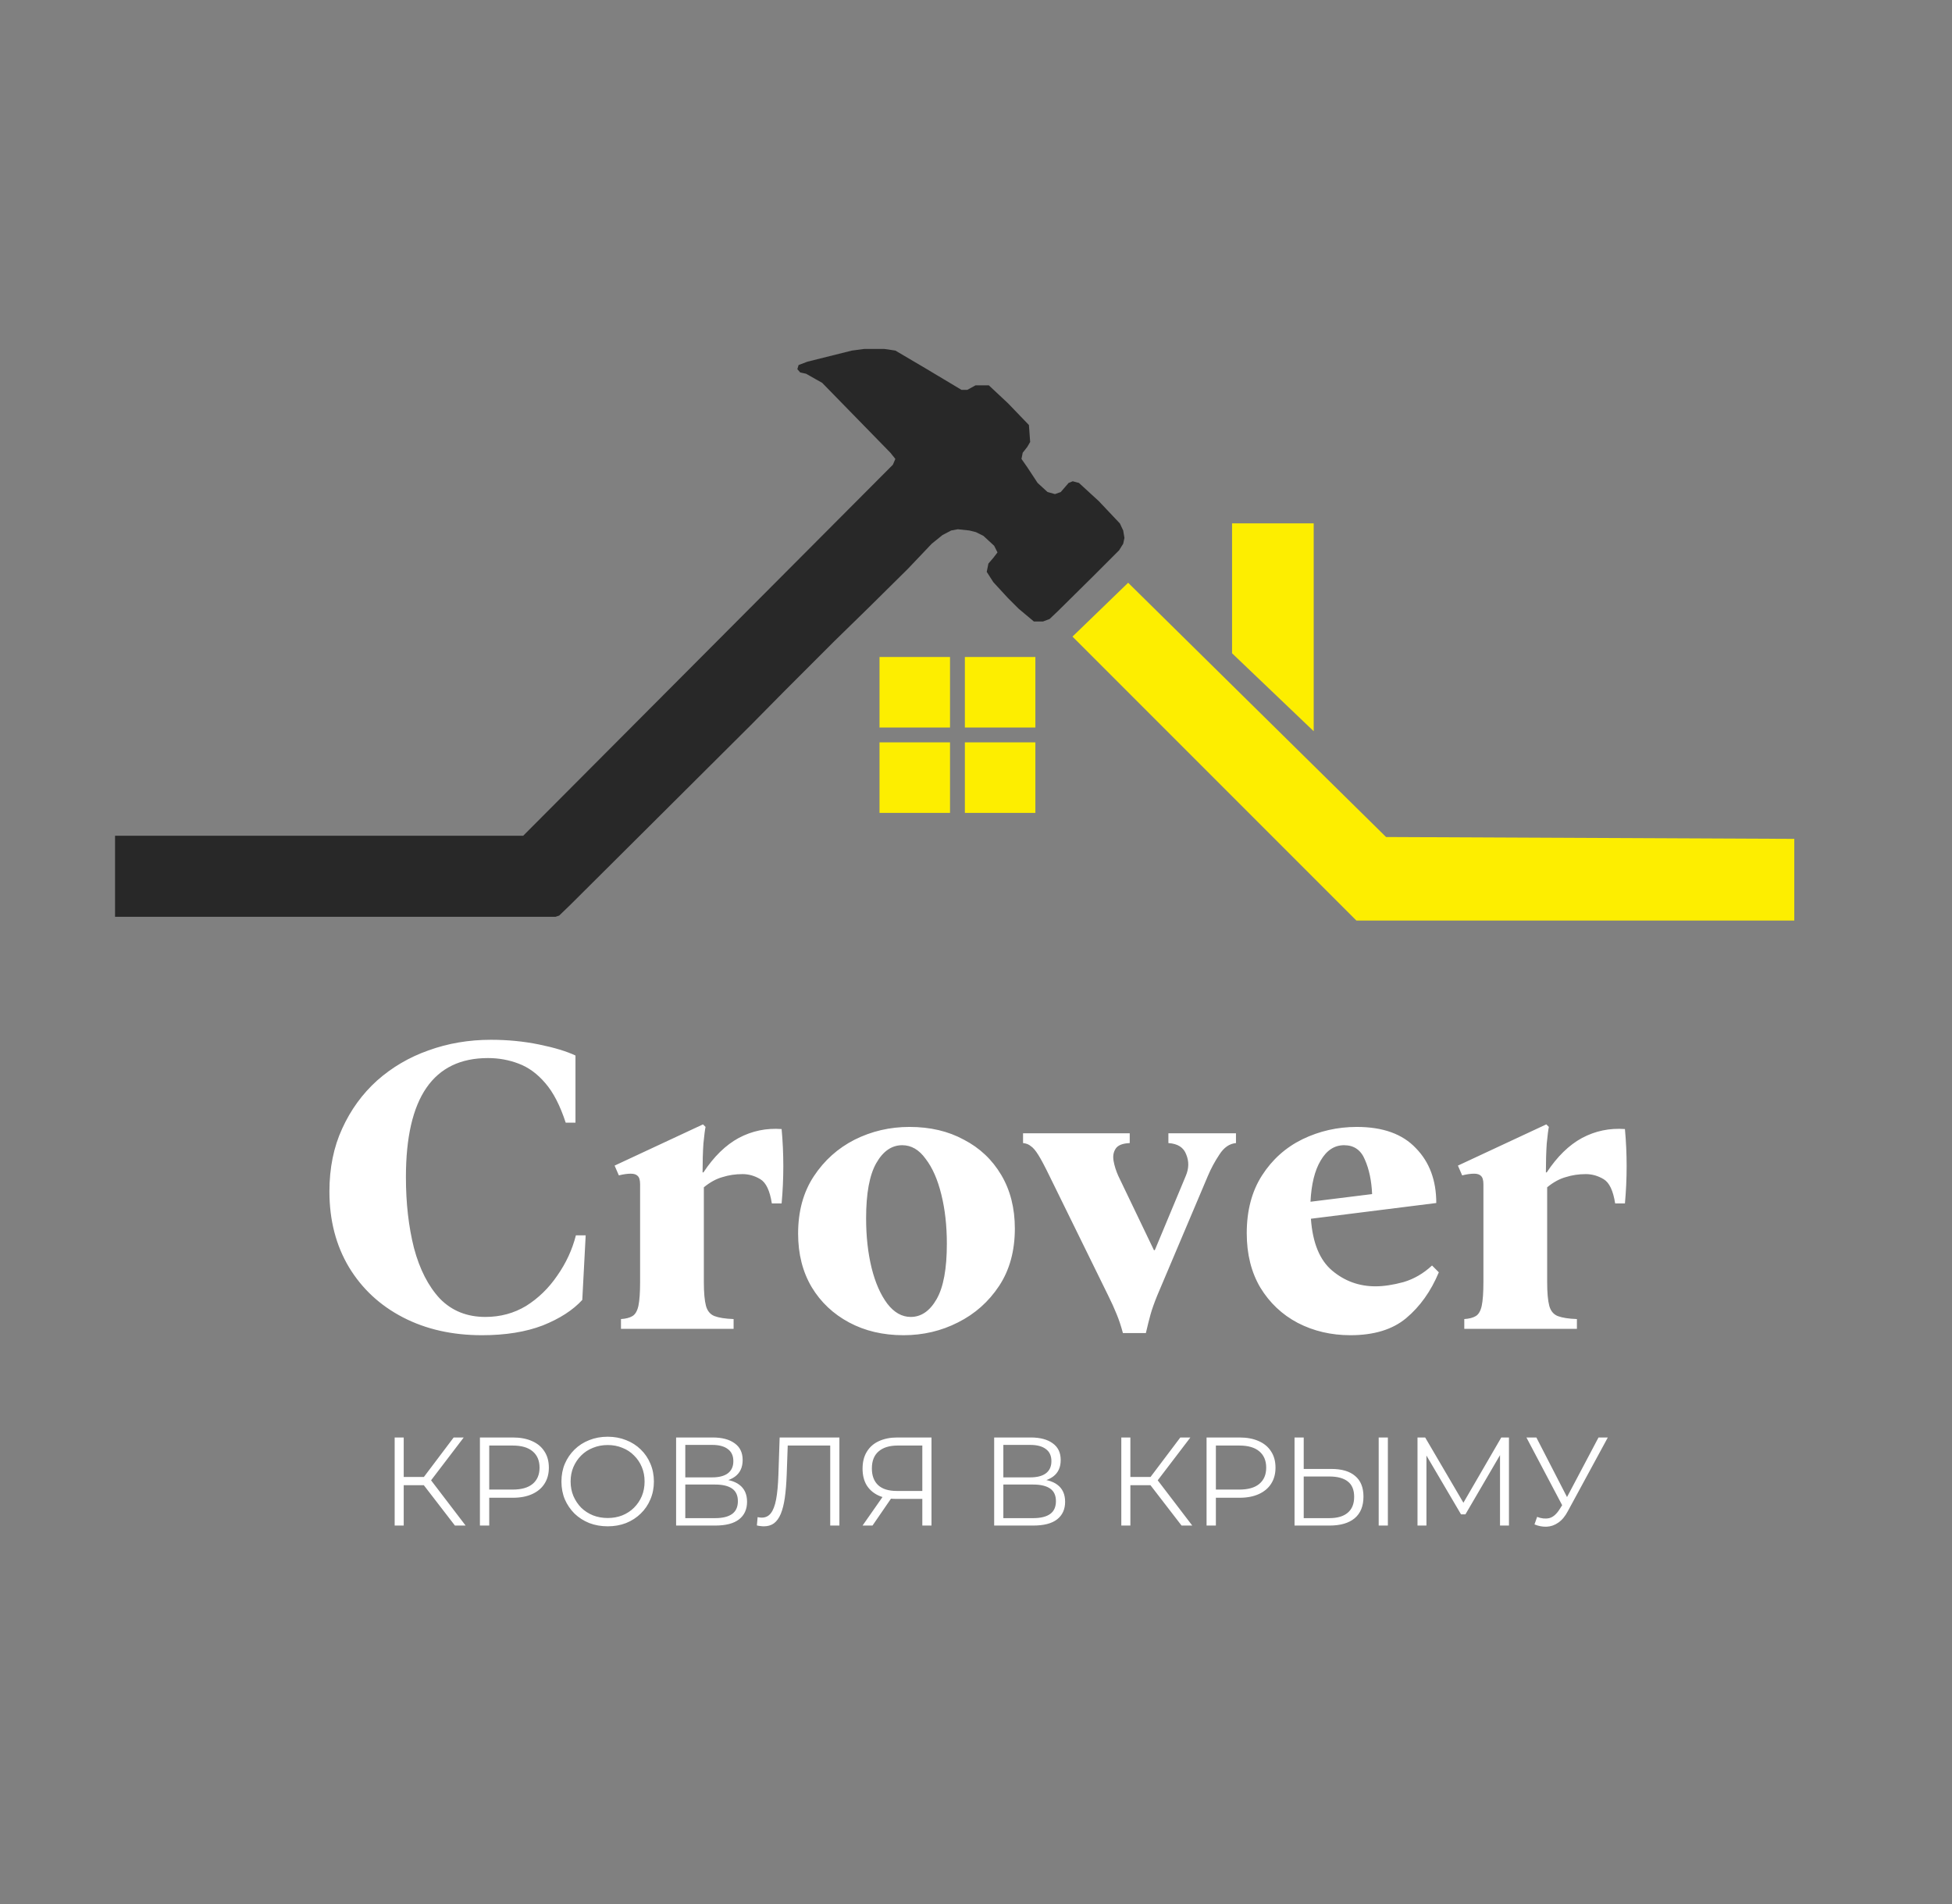
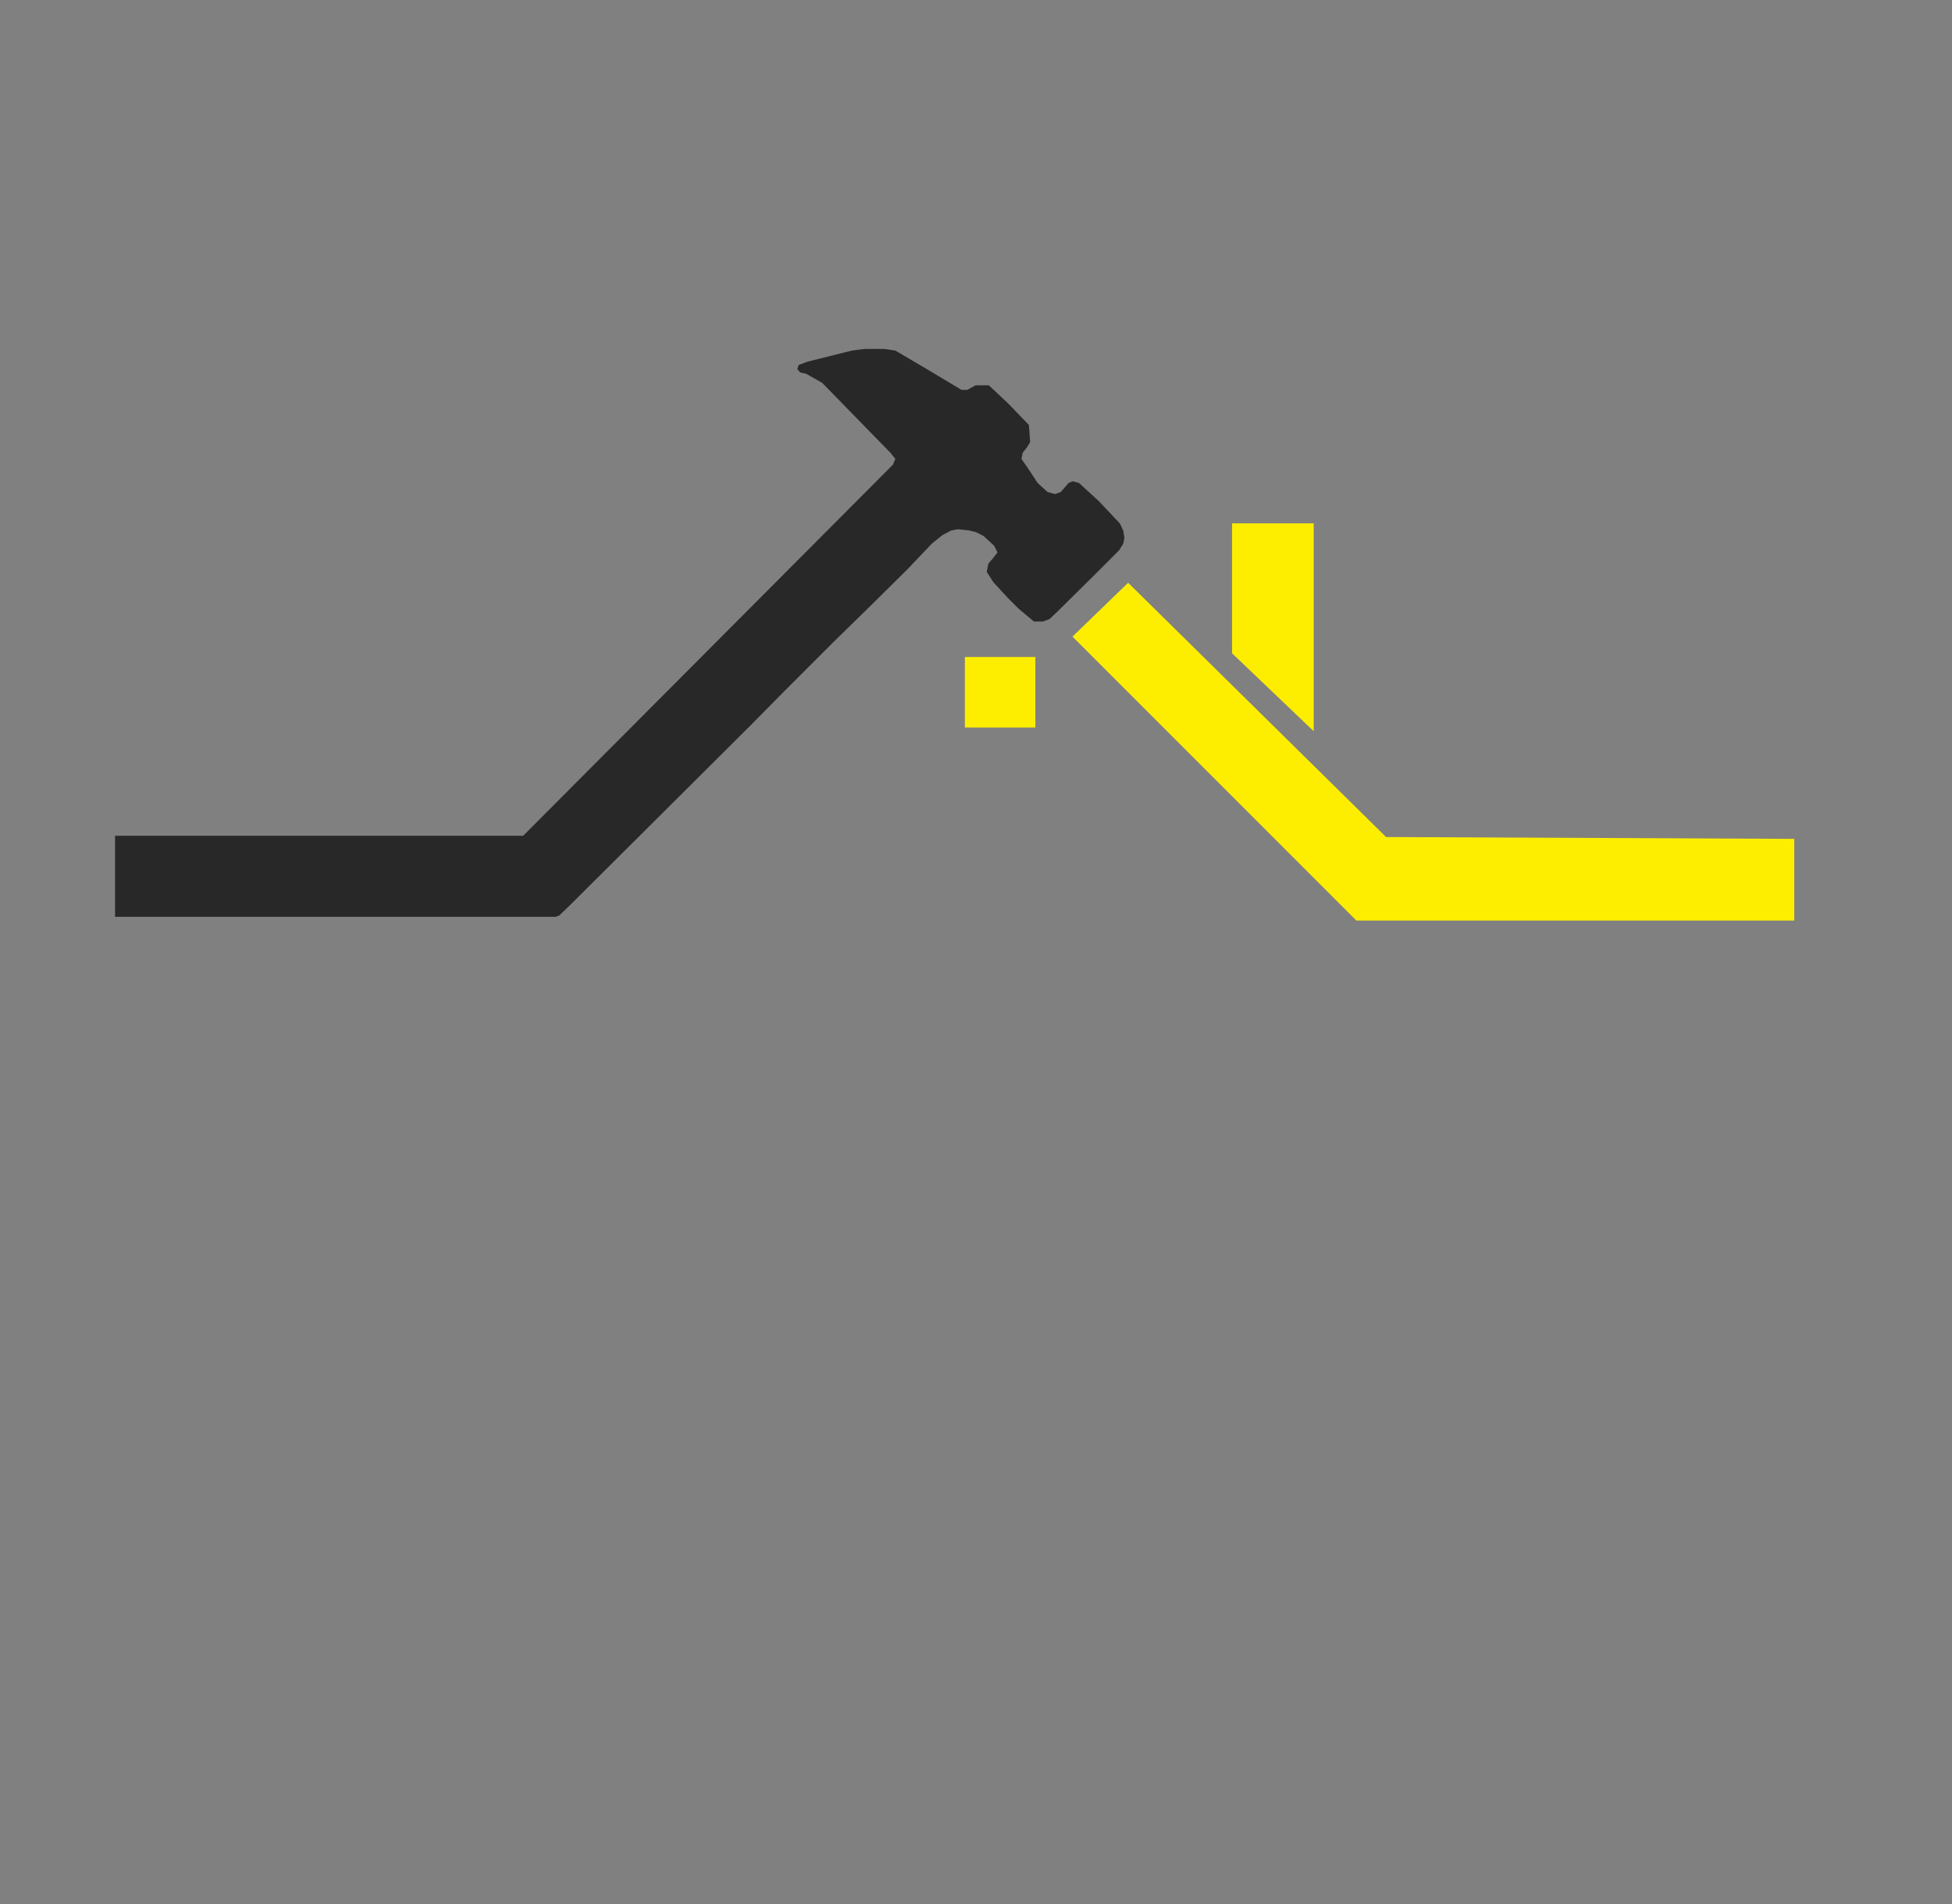
<svg xmlns="http://www.w3.org/2000/svg" width="526" height="513" viewBox="0 0 526 513" fill="none">
  <rect x="0" y="0" width="526" height="513" fill="#808080" stroke="none" />
-   <path d="M122.587 411L113.468 399.17L115.502 397.949L125.468 411H122.587ZM106.349 411V387.271H108.79V411H106.349ZM108.044 400.119V397.915H115.468V400.119H108.044ZM115.705 399.407L113.4 399L122.248 387.271H124.959L115.705 399.407ZM129.323 411V387.271H138.205C140.216 387.271 141.945 387.599 143.391 388.254C144.837 388.887 145.945 389.814 146.713 391.034C147.504 392.232 147.899 393.689 147.899 395.407C147.899 397.079 147.504 398.525 146.713 399.746C145.945 400.944 144.837 401.87 143.391 402.525C141.945 403.181 140.216 403.509 138.205 403.509H130.713L131.832 402.322V411H129.323ZM131.832 402.525L130.713 401.305H138.137C140.51 401.305 142.306 400.797 143.527 399.78C144.77 398.74 145.391 397.283 145.391 395.407C145.391 393.509 144.77 392.04 143.527 391C142.306 389.961 140.51 389.441 138.137 389.441H130.713L131.832 388.254V402.525ZM163.763 411.203C161.978 411.203 160.317 410.91 158.78 410.322C157.266 409.712 155.944 408.864 154.814 407.78C153.707 406.672 152.837 405.396 152.204 403.949C151.594 402.48 151.289 400.876 151.289 399.136C151.289 397.396 151.594 395.802 152.204 394.356C152.837 392.887 153.707 391.61 154.814 390.526C155.944 389.418 157.266 388.571 158.78 387.983C160.294 387.373 161.955 387.068 163.763 387.068C165.549 387.068 167.198 387.373 168.712 387.983C170.227 388.571 171.537 389.407 172.645 390.492C173.775 391.576 174.645 392.853 175.255 394.322C175.887 395.791 176.204 397.396 176.204 399.136C176.204 400.876 175.887 402.48 175.255 403.949C174.645 405.418 173.775 406.695 172.645 407.78C171.537 408.864 170.227 409.712 168.712 410.322C167.198 410.91 165.549 411.203 163.763 411.203ZM163.763 408.966C165.187 408.966 166.498 408.729 167.695 408.254C168.916 407.757 169.967 407.068 170.848 406.186C171.752 405.283 172.452 404.243 172.95 403.068C173.447 401.87 173.695 400.559 173.695 399.136C173.695 397.712 173.447 396.413 172.95 395.237C172.452 394.04 171.752 393 170.848 392.119C169.967 391.215 168.916 390.526 167.695 390.051C166.498 389.554 165.187 389.305 163.763 389.305C162.34 389.305 161.018 389.554 159.797 390.051C158.577 390.526 157.515 391.215 156.611 392.119C155.729 393 155.029 394.04 154.509 395.237C154.012 396.413 153.763 397.712 153.763 399.136C153.763 400.537 154.012 401.836 154.509 403.034C155.029 404.232 155.729 405.283 156.611 406.186C157.515 407.068 158.577 407.757 159.797 408.254C161.018 408.729 162.34 408.966 163.763 408.966ZM182.19 411V387.271H192.054C194.563 387.271 196.529 387.791 197.952 388.831C199.399 389.848 200.122 391.35 200.122 393.339C200.122 395.305 199.433 396.797 198.054 397.814C196.676 398.808 194.868 399.305 192.63 399.305L193.207 398.458C195.851 398.458 197.862 398.977 199.241 400.017C200.619 401.057 201.308 402.582 201.308 404.593C201.308 406.627 200.585 408.209 199.139 409.339C197.715 410.446 195.568 411 192.698 411H182.19ZM184.664 409H192.698C194.71 409 196.235 408.627 197.274 407.881C198.314 407.136 198.834 405.983 198.834 404.424C198.834 402.887 198.314 401.757 197.274 401.034C196.235 400.311 194.71 399.949 192.698 399.949H184.664V409ZM184.664 398.017H191.919C193.749 398.017 195.15 397.655 196.122 396.932C197.116 396.187 197.613 395.09 197.613 393.644C197.613 392.198 197.116 391.113 196.122 390.39C195.15 389.644 193.749 389.271 191.919 389.271H184.664V398.017ZM205.851 411.203C205.535 411.203 205.23 411.181 204.936 411.136C204.642 411.113 204.315 411.056 203.953 410.966L204.157 408.729C204.541 408.819 204.914 408.864 205.275 408.864C206.292 408.864 207.106 408.469 207.716 407.678C208.349 406.864 208.823 405.621 209.14 403.949C209.456 402.254 209.659 400.085 209.75 397.441L210.089 387.271H226.19V411H223.716V388.763L224.36 389.441H211.682L212.292 388.729L211.987 397.373C211.897 399.746 211.727 401.802 211.479 403.542C211.23 405.26 210.868 406.695 210.394 407.847C209.919 408.977 209.309 409.825 208.563 410.39C207.818 410.932 206.914 411.203 205.851 411.203ZM248.535 411V403.136L249.212 403.814H241.45C239.552 403.814 237.924 403.486 236.568 402.831C235.235 402.175 234.207 401.249 233.484 400.051C232.783 398.831 232.433 397.373 232.433 395.678C232.433 393.87 232.817 392.345 233.585 391.102C234.354 389.836 235.439 388.887 236.84 388.254C238.263 387.599 239.913 387.271 241.789 387.271H251.009V411H248.535ZM232.433 411L238.263 402.661H240.84L235.111 411H232.433ZM248.535 402.424V388.729L249.212 389.441H241.891C239.676 389.441 237.958 389.972 236.738 391.034C235.54 392.074 234.941 393.599 234.941 395.61C234.941 397.554 235.506 399.057 236.636 400.119C237.766 401.158 239.439 401.678 241.653 401.678H249.212L248.535 402.424ZM267.895 411V387.271H277.759C280.268 387.271 282.234 387.791 283.658 388.831C285.104 389.848 285.827 391.35 285.827 393.339C285.827 395.305 285.138 396.797 283.759 397.814C282.381 398.808 280.573 399.305 278.336 399.305L278.912 398.458C281.556 398.458 283.567 398.977 284.946 400.017C286.324 401.057 287.014 402.582 287.014 404.593C287.014 406.627 286.291 408.209 284.844 409.339C283.42 410.446 281.274 411 278.404 411H267.895ZM270.37 409H278.404C280.415 409 281.94 408.627 282.98 407.881C284.019 407.136 284.539 405.983 284.539 404.424C284.539 402.887 284.019 401.757 282.98 401.034C281.94 400.311 280.415 399.949 278.404 399.949H270.37V409ZM270.37 398.017H277.624C279.454 398.017 280.856 397.655 281.827 396.932C282.822 396.187 283.319 395.09 283.319 393.644C283.319 392.198 282.822 391.113 281.827 390.39C280.856 389.644 279.454 389.271 277.624 389.271H270.37V398.017ZM318.395 411L309.276 399.17L311.31 397.949L321.276 411H318.395ZM302.157 411V387.271H304.598V411H302.157ZM303.852 400.119V397.915H311.276V400.119H303.852ZM311.513 399.407L309.208 399L318.056 387.271H320.767L311.513 399.407ZM325.131 411V387.271H334.013C336.024 387.271 337.753 387.599 339.199 388.254C340.645 388.887 341.753 389.814 342.521 391.034C343.312 392.232 343.707 393.689 343.707 395.407C343.707 397.079 343.312 398.525 342.521 399.746C341.753 400.944 340.645 401.87 339.199 402.525C337.753 403.181 336.024 403.509 334.013 403.509H326.521L327.64 402.322V411H325.131ZM327.64 402.525L326.521 401.305H333.945C336.318 401.305 338.114 400.797 339.335 399.78C340.578 398.74 341.199 397.283 341.199 395.407C341.199 393.509 340.578 392.04 339.335 391C338.114 389.961 336.318 389.441 333.945 389.441H326.521L327.64 388.254V402.525ZM358.766 395.746C361.568 395.746 363.703 396.379 365.172 397.644C366.664 398.887 367.41 400.74 367.41 403.203C367.41 405.757 366.619 407.701 365.037 409.034C363.455 410.345 361.195 411 358.257 411H348.834V387.271H351.308V395.746H358.766ZM358.189 409C360.381 409 362.042 408.514 363.172 407.542C364.325 406.571 364.901 405.147 364.901 403.271C364.901 401.396 364.336 400.017 363.206 399.136C362.076 398.232 360.404 397.78 358.189 397.78H351.308V409H358.189ZM371.511 411V387.271H373.986V411H371.511ZM381.97 411V387.271H384.038L394.885 405.78H393.801L404.546 387.271H406.614V411H404.207V391.034H404.784L394.885 407.983H393.699L383.733 391.034H384.377V411H381.97ZM414.204 408.661C415.356 409.113 416.441 409.226 417.458 409C418.475 408.751 419.413 407.949 420.271 406.593L421.424 404.763L421.661 404.458L430.746 387.271H433.254L422.475 407.136C421.752 408.514 420.893 409.542 419.899 410.22C418.927 410.898 417.887 411.26 416.78 411.305C415.695 411.35 414.599 411.147 413.492 410.695L414.204 408.661ZM421.593 406.729L411.322 387.271H414L422.949 404.661L421.593 406.729Z" fill="white" />
  <path d="M31 225.159V247H132.512H149.673L150.676 246.666L153.573 243.88L176.193 221.37L202.379 195.294L211.516 186.045L224.553 173.007L234.248 163.535L244.611 153.283L251.074 146.486L253.971 144.146L256.311 142.92L258.094 142.586L261.214 142.92L262.997 143.366L265.002 144.369L267.9 147.043L268.791 148.826L267.677 150.275L266.34 151.835L265.894 154.063L267.677 156.849L271.577 161.084L274.474 163.981L278.597 167.436H281.048L282.831 166.767L285.06 164.65L294.643 155.178L301.551 148.269L302.666 146.486L303 144.926L302.666 142.92L301.774 141.025L296.091 135.008L290.743 130.105L289.071 129.659L287.957 130.105L285.84 132.556L284.28 133.114L282.274 132.556L279.6 130.105L276.814 125.87L275.254 123.642L275.588 121.97L276.814 120.41L277.594 119.073L277.26 114.504L271.688 108.709L266.451 103.806H262.885L260.657 105.032H259.097L249.402 99.237L241.268 94.446L238.259 94H232.911L229.568 94.446L217.533 97.454L215.193 98.346L214.859 99.46L215.639 100.352L217.199 100.686L219.762 102.135L221.545 103.138L239.931 121.97L241.268 123.642L240.599 125.202L140.981 225.159H31Z" fill="#282828" />
-   <path d="M129.88 359.718C121.863 359.718 114.763 358.115 108.579 354.908C102.395 351.702 97.548 347.197 94.036 341.395C90.524 335.516 88.768 328.722 88.768 321.011C88.768 314.674 89.913 309.025 92.204 304.062C94.494 299.024 97.624 294.71 101.594 291.122C105.64 287.534 110.259 284.823 115.45 282.991C120.718 281.083 126.33 280.128 132.284 280.128C136.789 280.128 141.102 280.548 145.225 281.388C149.348 282.228 152.63 283.22 155.073 284.365V302.459H152.44C150.913 297.802 149.08 294.252 146.943 291.809C144.805 289.29 142.4 287.534 139.728 286.541C137.132 285.549 134.384 285.052 131.483 285.052C116.748 285.052 109.381 295.741 109.381 317.117C109.381 324.141 110.106 330.516 111.557 336.242C113.084 341.968 115.412 346.51 118.542 349.869C121.749 353.152 125.833 354.794 130.796 354.794C134.842 354.794 138.507 353.801 141.789 351.816C145.072 349.755 147.859 347.045 150.149 343.685C152.516 340.326 154.195 336.7 155.188 332.806H157.822L156.906 350.213C154.386 352.961 150.836 355.252 146.256 357.084C141.675 358.84 136.216 359.718 129.88 359.718ZM167.333 358V355.366C168.631 355.29 169.662 355.023 170.425 354.564C171.188 354.106 171.723 353.19 172.028 351.816C172.334 350.366 172.486 348.228 172.486 345.403V319.064C172.486 317.919 172.257 317.156 171.799 316.774C171.417 316.392 170.807 316.201 169.967 316.201C169.051 316.201 167.982 316.354 166.76 316.659L165.615 314.025L189.435 302.917L190.122 303.604C189.969 304.291 189.778 305.78 189.549 308.07C189.397 310.361 189.32 312.957 189.32 315.858H189.549C192.374 311.582 195.542 308.49 199.054 306.582C202.643 304.673 206.498 303.872 210.621 304.177C211.231 310.819 211.231 317.499 210.621 324.217H207.987C207.452 320.782 206.422 318.606 204.895 317.69C203.368 316.774 201.765 316.316 200.085 316.316C198.176 316.316 196.382 316.583 194.703 317.117C193.023 317.575 191.343 318.492 189.664 319.866V345.403C189.664 348.228 189.855 350.366 190.236 351.816C190.618 353.19 191.382 354.106 192.527 354.564C193.748 355.023 195.466 355.29 197.68 355.366V358H167.333ZM245.068 303.604C250.641 303.604 255.527 304.749 259.726 307.04C264.001 309.254 267.361 312.422 269.804 316.545C272.247 320.667 273.468 325.477 273.468 330.974C273.468 337.005 272.056 342.158 269.231 346.434C266.406 350.709 262.704 353.992 258.123 356.282C253.619 358.573 248.732 359.718 243.465 359.718C237.968 359.718 233.082 358.573 228.806 356.282C224.531 353.992 221.172 350.824 218.729 346.777C216.286 342.655 215.064 337.845 215.064 332.348C215.064 326.317 216.477 321.164 219.302 316.888C222.126 312.613 225.791 309.33 230.295 307.04C234.876 304.749 239.8 303.604 245.068 303.604ZM245.411 354.794C248.236 354.794 250.565 353.19 252.397 349.984C254.229 346.777 255.145 341.815 255.145 335.097C255.145 330.21 254.649 325.782 253.657 321.813C252.664 317.766 251.252 314.56 249.42 312.193C247.664 309.75 245.564 308.529 243.121 308.529C240.296 308.529 237.968 310.132 236.136 313.338C234.303 316.545 233.387 321.507 233.387 328.226C233.387 333.112 233.883 337.578 234.876 341.624C235.868 345.594 237.281 348.8 239.113 351.243C240.945 353.61 243.045 354.794 245.411 354.794ZM302.591 359.145C302.057 357.16 301.484 355.442 300.874 353.992C300.263 352.465 299.499 350.785 298.583 348.953L282.78 316.774C281.558 314.254 280.566 312.384 279.802 311.162C279.039 309.941 278.352 309.139 277.741 308.758C277.207 308.3 276.52 308.032 275.68 307.956V305.322H304.424V307.956C302.515 308.032 301.255 308.529 300.645 309.445C300.034 310.361 299.843 311.468 300.072 312.766C300.301 314.064 300.721 315.4 301.332 316.774L310.951 336.814H311.18L319.54 316.774C320.38 314.789 320.418 312.88 319.654 311.048C318.967 309.139 317.364 308.109 314.845 307.956V305.322H333.053V307.956C331.297 308.109 329.808 309.139 328.587 311.048C327.365 312.88 326.335 314.789 325.495 316.774L311.867 348.953C311.027 351.014 310.417 352.732 310.035 354.106C309.653 355.481 309.233 357.16 308.775 359.145H302.591ZM363.898 359.718C358.707 359.718 353.974 358.611 349.698 356.397C345.499 354.183 342.14 351.014 339.621 346.892C337.178 342.769 335.956 337.883 335.956 332.234C335.956 326.126 337.33 320.935 340.079 316.659C342.827 312.384 346.454 309.139 350.958 306.925C355.539 304.711 360.425 303.604 365.616 303.604C372.64 303.604 377.946 305.513 381.534 309.33C385.199 313.071 387.031 317.995 387.031 324.103L353.248 328.34C353.706 334.829 355.615 339.486 358.974 342.311C362.333 345.136 366.227 346.548 370.655 346.548C372.869 346.548 375.388 346.167 378.213 345.403C381.038 344.563 383.595 343.075 385.886 340.937L387.718 342.769C385.58 347.884 382.641 352.007 378.9 355.137C375.236 358.191 370.235 359.718 363.898 359.718ZM362.181 308.529C359.585 308.529 357.485 309.903 355.882 312.651C354.279 315.323 353.363 319.026 353.134 323.759L369.739 321.698C369.586 318.11 368.937 315.018 367.792 312.422C366.723 309.826 364.853 308.529 362.181 308.529ZM394.578 358V355.366C395.876 355.29 396.907 355.023 397.67 354.564C398.434 354.106 398.968 353.19 399.273 351.816C399.579 350.366 399.731 348.228 399.731 345.403V319.064C399.731 317.919 399.502 317.156 399.044 316.774C398.663 316.392 398.052 316.201 397.212 316.201C396.296 316.201 395.227 316.354 394.006 316.659L392.86 314.025L416.68 302.917L417.367 303.604C417.214 304.291 417.024 305.78 416.795 308.07C416.642 310.361 416.566 312.957 416.566 315.858H416.795C419.619 311.582 422.788 308.49 426.3 306.582C429.888 304.673 433.743 303.872 437.866 304.177C438.477 310.819 438.477 317.499 437.866 324.217H435.232C434.697 320.782 433.667 318.606 432.14 317.69C430.613 316.774 429.01 316.316 427.33 316.316C425.422 316.316 423.627 316.583 421.948 317.117C420.268 317.575 418.589 318.492 416.909 319.866V345.403C416.909 348.228 417.1 350.366 417.482 351.816C417.863 353.19 418.627 354.106 419.772 354.564C420.994 355.023 422.711 355.29 424.925 355.366V358H394.578Z" fill="white" />
-   <rect x="237" y="177" width="19" height="19" fill="#FDEE00" />
  <rect x="260" y="177" width="19" height="19" fill="#FDEE00" />
-   <rect x="260" y="200" width="19" height="19" fill="#FDEE00" />
-   <rect x="237" y="200" width="19" height="19" fill="#FDEE00" />
  <path d="M303.998 157L373.499 225.5L483.499 226L483.499 248L365.499 248L289.001 171.503L303.998 157Z" fill="#FDEE00" />
  <path d="M332 141H354V197L332 176V141Z" fill="#FDEE00" />
</svg>